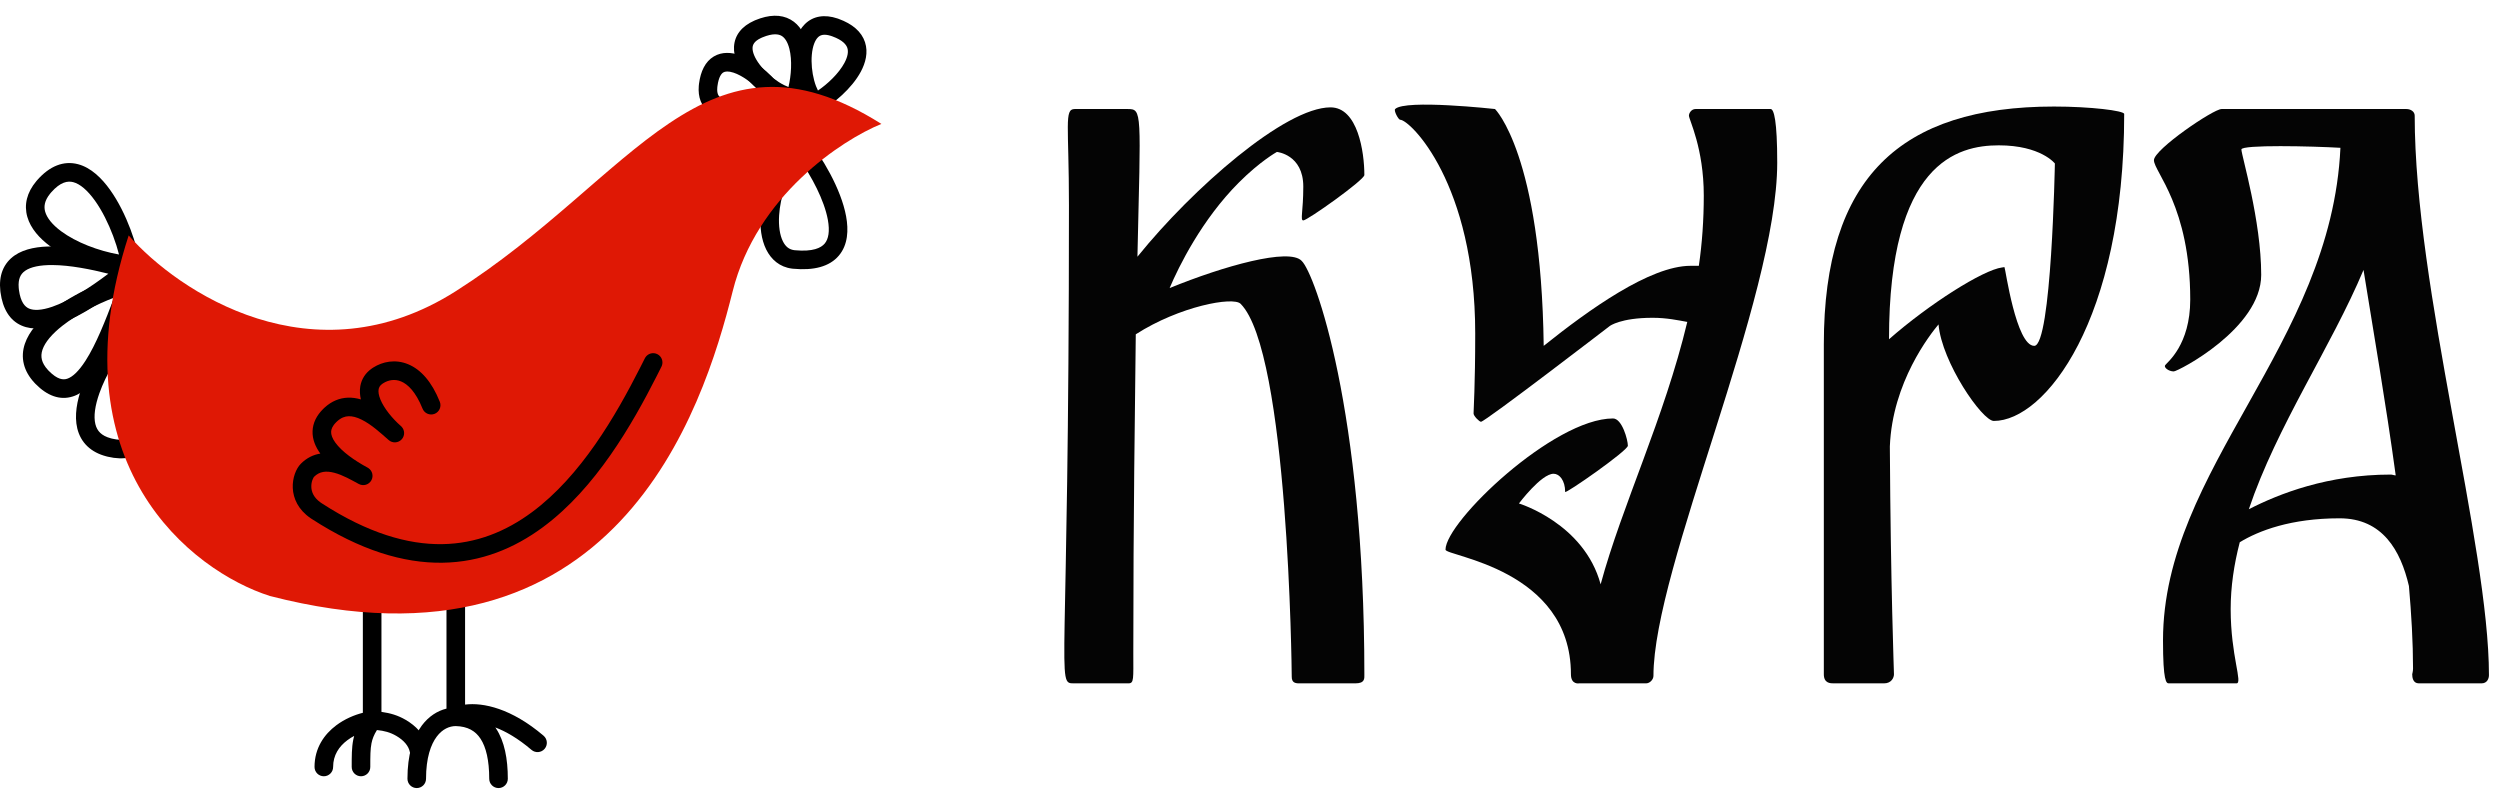
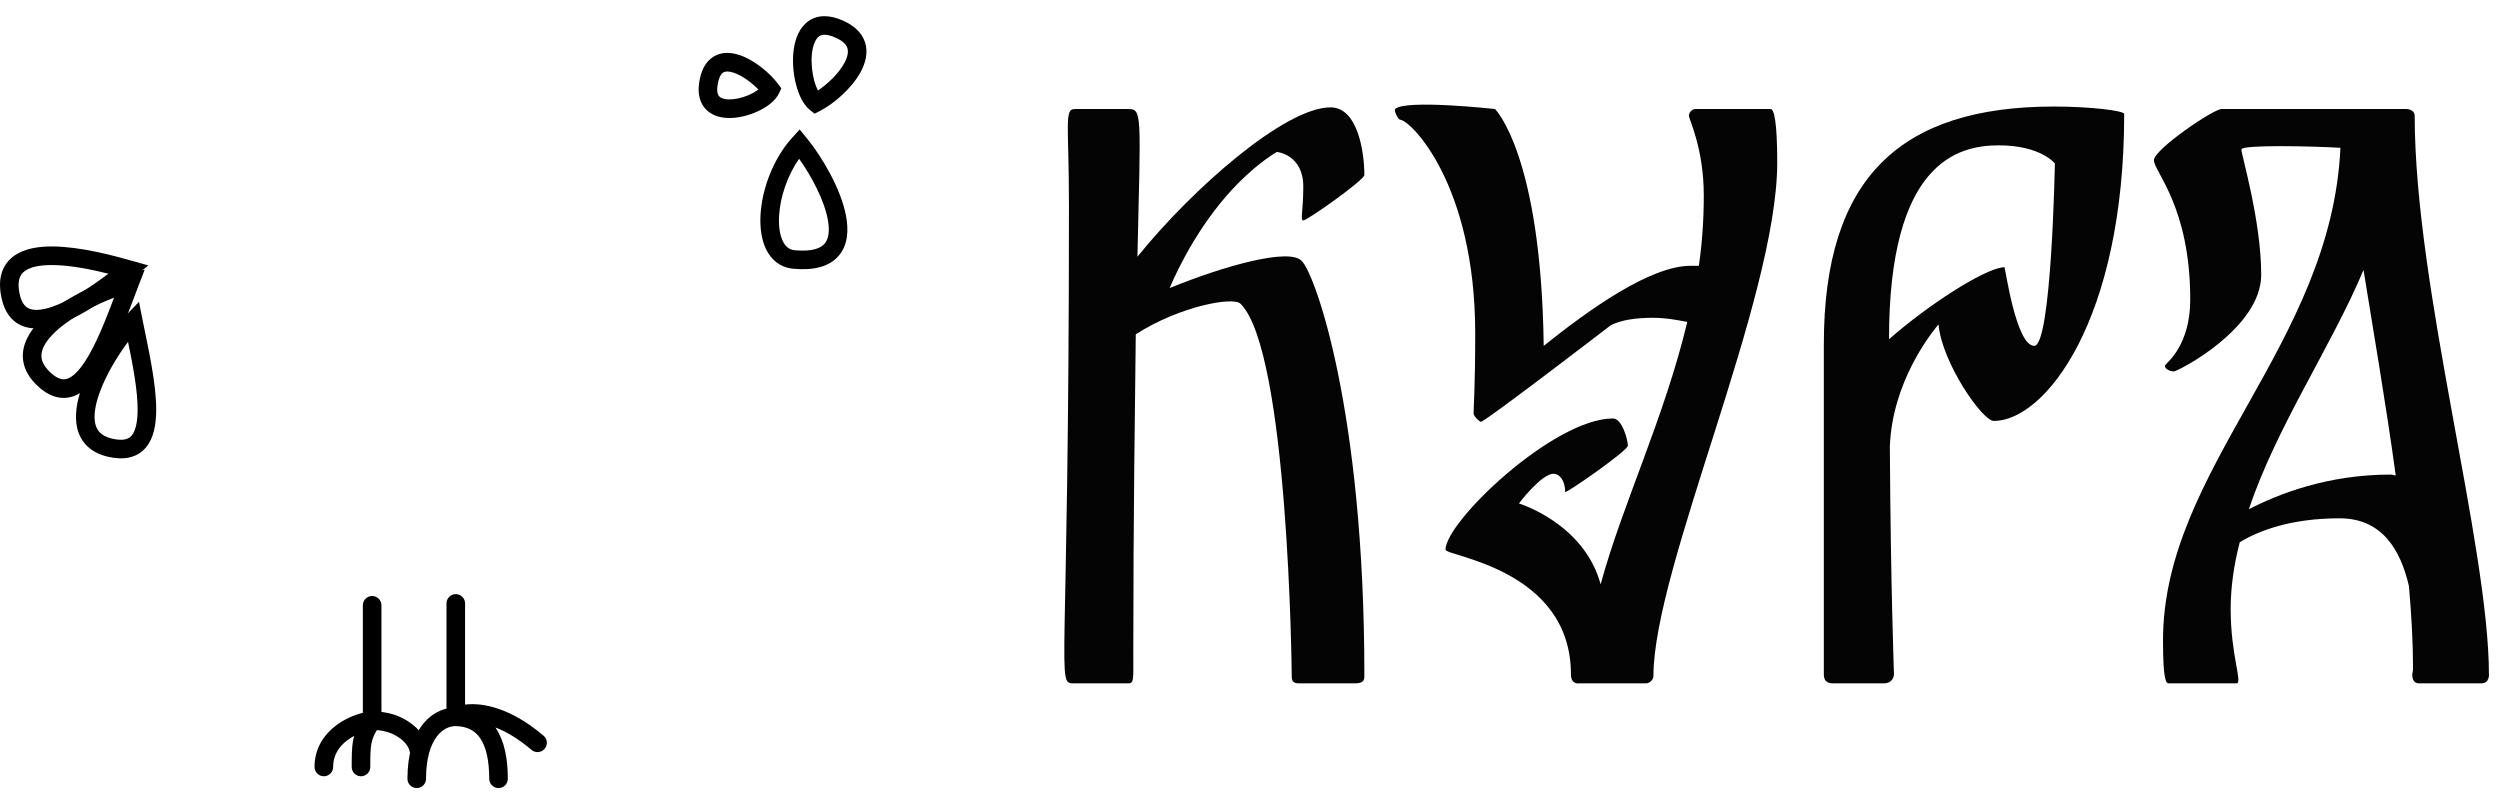
<svg xmlns="http://www.w3.org/2000/svg" width="164" height="52" viewBox="0 0 164 52" fill="none">
-   <path d="M5.116 10.771C4.181 10.526 3.261 10.884 2.443 11.814L2.382 11.886C1.76 12.628 1.566 13.434 1.792 14.225C2.011 14.994 2.597 15.639 3.287 16.15C4.671 17.176 6.756 17.872 8.511 18.014L9.242 18.073L9.167 17.345C9.105 16.747 8.885 15.903 8.557 15.036C8.228 14.164 7.773 13.225 7.218 12.45C6.677 11.693 5.973 10.996 5.116 10.771ZM3.358 12.619C3.97 11.924 4.446 11.856 4.807 11.95C5.245 12.065 5.737 12.475 6.226 13.159C6.702 13.824 7.112 14.66 7.417 15.467C7.584 15.91 7.715 16.33 7.807 16.695C6.443 16.455 4.989 15.895 4.013 15.171C3.424 14.735 3.079 14.291 2.964 13.891C2.87 13.561 2.909 13.175 3.28 12.713L3.358 12.619Z" fill="black" />
  <path d="M21.853 50.313C21.853 49.536 22.239 48.97 22.783 48.561C22.926 48.453 23.078 48.358 23.233 48.276C23.211 48.356 23.192 48.436 23.175 48.519C23.069 49.047 23.072 49.622 23.072 50.313C23.072 50.65 23.345 50.923 23.681 50.923C24.018 50.923 24.291 50.65 24.291 50.313C24.291 49.583 24.293 49.143 24.37 48.758C24.427 48.477 24.526 48.214 24.727 47.891C25.201 47.939 25.591 48.038 26 48.276C26.506 48.571 26.807 48.945 26.883 49.323L26.898 49.383C26.989 49.679 27.291 49.863 27.6 49.801C27.93 49.735 28.144 49.414 28.078 49.084L28.061 49.005C27.871 48.204 27.274 47.607 26.613 47.223C26.102 46.925 25.612 46.782 25.023 46.699V39.706C25.023 39.37 24.75 39.097 24.413 39.097C24.076 39.097 23.803 39.37 23.803 39.706V46.759C23.247 46.899 22.608 47.167 22.05 47.587C21.283 48.163 20.633 49.06 20.633 50.313C20.633 50.65 20.906 50.923 21.243 50.923C21.58 50.923 21.853 50.65 21.853 50.313Z" fill="black" />
  <path d="M27.948 51.087C27.948 49.711 28.264 48.837 28.649 48.323C29.026 47.82 29.487 47.633 29.894 47.631C30.684 47.65 31.188 47.95 31.523 48.461C31.886 49.013 32.093 49.88 32.093 51.087C32.093 51.424 32.366 51.697 32.703 51.697C33.04 51.697 33.313 51.424 33.313 51.087C33.313 49.777 33.094 48.632 32.542 47.791C32.526 47.767 32.51 47.743 32.494 47.72C33.172 47.977 33.973 48.43 34.868 49.193C35.124 49.411 35.509 49.38 35.727 49.124C35.946 48.867 35.915 48.483 35.659 48.264C33.551 46.469 31.702 46.072 30.509 46.221V39.584C30.509 39.248 30.236 38.975 29.899 38.975C29.562 38.975 29.289 39.248 29.289 39.584V46.485C28.691 46.631 28.121 46.995 27.674 47.591C27.084 48.379 26.729 49.538 26.729 51.087C26.729 51.424 27.002 51.697 27.339 51.697C27.675 51.697 27.948 51.424 27.948 51.087Z" fill="black" />
  <path d="M51.984 9.015C50.729 10.391 49.999 12.37 49.893 14.048C49.84 14.887 49.939 15.71 50.262 16.365C50.587 17.024 51.147 17.518 51.949 17.62L52.027 17.629C53.383 17.757 54.416 17.494 55.029 16.767C55.631 16.056 55.669 15.086 55.505 14.191C55.175 12.391 53.92 10.279 52.906 9.04L52.459 8.495L51.984 9.015ZM52.422 10.416C53.243 11.569 54.071 13.134 54.306 14.412C54.446 15.176 54.347 15.686 54.098 15.98C53.862 16.259 53.332 16.527 52.141 16.415L52.076 16.407C51.76 16.359 51.527 16.174 51.356 15.826C51.16 15.43 51.065 14.841 51.11 14.125C51.186 12.916 51.651 11.514 52.422 10.416Z" fill="black" />
  <path d="M54.935 1.21C54.09 0.927 53.344 1.048 52.807 1.575C52.308 2.065 52.103 2.8 52.042 3.479C51.979 4.179 52.057 4.935 52.23 5.584C52.395 6.202 52.68 6.853 53.128 7.212L53.435 7.458L53.786 7.279C54.652 6.838 55.875 5.816 56.473 4.697C56.774 4.132 56.967 3.445 56.744 2.767C56.516 2.071 55.911 1.564 55.017 1.239L54.935 1.21ZM53.66 2.446C53.79 2.318 54.015 2.199 54.499 2.35L54.6 2.385C55.295 2.637 55.517 2.936 55.586 3.147C55.661 3.377 55.623 3.7 55.397 4.123C55.028 4.815 54.292 5.511 53.658 5.939C53.572 5.773 53.483 5.551 53.408 5.27C53.269 4.746 53.207 4.134 53.256 3.588C53.307 3.023 53.466 2.636 53.66 2.446Z" fill="black" />
-   <path d="M49.475 1.357C48.661 1.717 48.192 2.31 48.151 3.062C48.112 3.76 48.457 4.44 48.87 4.983C49.296 5.542 49.864 6.047 50.43 6.41C50.969 6.755 51.618 7.043 52.191 7.006L52.584 6.98L52.722 6.612C53.063 5.702 53.277 4.122 52.963 2.893C52.804 2.273 52.483 1.635 51.861 1.285C51.223 0.925 50.434 0.959 49.555 1.322L49.475 1.357ZM49.368 3.128C49.378 2.947 49.463 2.707 49.923 2.492L50.02 2.449C50.704 2.167 51.069 2.238 51.263 2.347C51.473 2.466 51.663 2.73 51.782 3.194C51.976 3.954 51.903 4.965 51.723 5.708C51.548 5.644 51.332 5.54 51.087 5.383C50.631 5.091 50.172 4.68 49.84 4.245C49.497 3.793 49.353 3.4 49.368 3.128Z" fill="black" />
  <path d="M45.84 5.634C45.779 6.369 46 6.977 46.519 7.358C47.022 7.727 47.675 7.781 48.239 7.72C48.821 7.657 49.421 7.462 49.917 7.202C50.388 6.955 50.878 6.592 51.099 6.126L51.256 5.795L51.038 5.502C50.541 4.833 49.519 3.945 48.507 3.61C47.995 3.44 47.37 3.376 46.821 3.707C46.263 4.043 45.963 4.675 45.856 5.485L45.84 5.634ZM47.24 6.375C47.149 6.308 47.017 6.16 47.055 5.734L47.065 5.644C47.148 5.015 47.343 4.816 47.449 4.752C47.564 4.683 47.771 4.651 48.123 4.767C48.684 4.953 49.315 5.423 49.748 5.869C49.648 5.948 49.517 6.035 49.352 6.122C48.977 6.318 48.525 6.463 48.109 6.508C47.676 6.555 47.387 6.483 47.24 6.375Z" fill="black" />
  <path d="M3.446 16.167C2.557 16.162 1.639 16.291 0.963 16.755C0.613 16.997 0.332 17.326 0.165 17.753C0.012 18.149 -0.032 18.596 0.022 19.085L0.034 19.183C0.177 20.244 0.624 21.013 1.416 21.358C2.155 21.681 3.023 21.552 3.831 21.274C5.463 20.711 7.359 19.356 8.828 18.153L9.73 17.413L8.607 17.095C7.395 16.751 5.247 16.178 3.446 16.167ZM3.439 17.387C4.607 17.394 5.977 17.671 7.109 17.955C5.88 18.885 4.55 19.736 3.434 20.121C2.72 20.367 2.218 20.378 1.904 20.241C1.642 20.127 1.353 19.836 1.242 19.02L1.228 18.884C1.202 18.58 1.239 18.358 1.302 18.196C1.372 18.016 1.487 17.875 1.654 17.76C2.016 17.511 2.622 17.381 3.439 17.387Z" fill="black" />
  <path d="M8.359 17.969C7.057 18.288 4.884 19.202 3.351 20.403C2.59 20.998 1.91 21.724 1.631 22.552C1.487 22.978 1.45 23.434 1.568 23.899C1.678 24.332 1.913 24.737 2.262 25.112L2.333 25.187C3.093 25.96 3.928 26.28 4.779 26.006C5.546 25.76 6.151 25.075 6.633 24.327C7.609 22.813 8.409 20.5 9.072 18.781L9.492 17.692L8.359 17.969ZM4.102 21.363C5.087 20.592 6.394 19.94 7.484 19.526C6.916 21.024 6.308 22.581 5.608 23.666C5.158 24.364 4.75 24.735 4.406 24.846C4.146 24.93 3.77 24.909 3.203 24.332L3.154 24.281C2.918 24.027 2.8 23.799 2.749 23.599C2.696 23.39 2.708 23.174 2.786 22.941C2.952 22.45 3.408 21.907 4.102 21.363Z" fill="black" />
  <path d="M8.307 20.641C7.377 21.606 6.029 23.54 5.376 25.375C5.052 26.285 4.864 27.262 5.071 28.11C5.178 28.547 5.39 28.953 5.738 29.282C6.063 29.59 6.478 29.806 6.974 29.936L7.074 29.961C8.129 30.208 9.006 30.033 9.579 29.347C10.095 28.728 10.24 27.826 10.247 26.936C10.263 25.135 9.703 22.752 9.344 20.945L9.117 19.8L8.307 20.641ZM6.524 25.784C6.944 24.606 7.701 23.356 8.4 22.424C8.721 23.993 9.039 25.634 9.028 26.926C9.021 27.756 8.874 28.288 8.643 28.565C8.468 28.775 8.139 28.958 7.352 28.774L7.283 28.757C6.948 28.669 6.726 28.539 6.577 28.397C6.42 28.249 6.314 28.06 6.256 27.821C6.133 27.318 6.228 26.615 6.524 25.784Z" fill="black" />
-   <path d="M48.065 19.102C49.626 12.86 55.218 9.186 57.819 8.129C46.236 0.814 41.603 11.665 29.899 19.102C20.536 25.052 11.692 19.143 8.441 15.444C3.564 30.465 12.586 37.471 17.707 39.097C40.384 44.949 46.114 26.905 48.065 19.102Z" fill="#DF1805" />
-   <path d="M43.12 23.232C42.837 23.091 42.498 23.189 42.333 23.451L42.302 23.505L41.99 24.124C40.388 27.276 38.112 31.221 34.895 33.6C33.196 34.857 31.248 35.665 29.001 35.696C26.751 35.727 24.139 34.979 21.112 33.019L21.017 32.954C20.564 32.627 20.438 32.258 20.424 31.96C20.416 31.788 20.445 31.627 20.491 31.495C20.514 31.43 20.539 31.377 20.562 31.337C20.586 31.296 20.602 31.279 20.602 31.279C20.958 30.923 21.389 30.873 21.93 31.014C22.5 31.163 23.05 31.488 23.54 31.751C23.836 31.91 24.206 31.799 24.365 31.503C24.515 31.225 24.426 30.883 24.17 30.71L24.117 30.677C23.257 30.215 22.427 29.628 22 29.038C21.791 28.751 21.716 28.514 21.722 28.325C21.728 28.163 21.796 27.951 22.059 27.693L22.114 27.64C22.378 27.398 22.627 27.314 22.862 27.305C23.113 27.295 23.398 27.369 23.715 27.525C24.37 27.846 24.982 28.416 25.499 28.869C25.753 29.091 26.138 29.065 26.36 28.811C26.567 28.574 26.558 28.221 26.347 27.995L26.302 27.951C25.733 27.453 25.197 26.795 24.956 26.209C24.836 25.918 24.81 25.695 24.838 25.538C24.858 25.422 24.913 25.306 25.061 25.193L25.131 25.145C25.48 24.922 25.898 24.85 26.311 25.022C26.733 25.197 27.267 25.678 27.719 26.808C27.844 27.12 28.199 27.272 28.512 27.147C28.824 27.022 28.976 26.667 28.851 26.355C28.328 25.046 27.609 24.241 26.779 23.896C25.938 23.546 25.102 23.718 24.476 24.116L24.39 24.174C23.972 24.468 23.719 24.865 23.637 25.325C23.585 25.621 23.608 25.918 23.675 26.202C23.402 26.121 23.113 26.075 22.814 26.087C22.277 26.108 21.757 26.313 21.29 26.741L21.201 26.826C20.766 27.256 20.523 27.747 20.504 28.282C20.484 28.837 20.71 29.337 21.013 29.754L21.014 29.755C20.574 29.826 20.135 30.022 19.74 30.417C19.415 30.742 19.176 31.365 19.206 32.016C19.238 32.7 19.562 33.435 20.369 33.989L20.449 34.042C23.626 36.1 26.471 36.95 29.018 36.915C31.568 36.88 33.757 35.958 35.62 34.58C39.084 32.019 41.471 27.838 43.081 24.669L43.393 24.049L43.418 23.992C43.527 23.703 43.402 23.372 43.12 23.232Z" fill="black" />
  <path d="M158.404 7.585C158.404 18.898 163.275 35.788 163.275 44.286C163.275 44.503 163.167 44.828 162.788 44.828H158.674C158.295 44.828 158.241 44.449 158.241 44.232C158.241 44.178 158.295 44.07 158.295 43.853C158.295 42.121 158.187 40.281 158.025 38.44C157.483 36.112 156.292 34.001 153.478 34.001C150.284 34.001 148.173 34.813 146.928 35.571C146.549 37.033 146.332 38.494 146.332 39.956C146.332 43.041 147.144 44.828 146.711 44.828H142.272C142.11 44.828 141.893 44.719 141.893 42.013C141.893 30.753 152.936 22.634 153.532 9.696C151.691 9.588 147.036 9.479 147.036 9.804C147.036 10.183 148.335 14.46 148.335 18.032C148.335 21.551 142.868 24.366 142.597 24.366C142.272 24.366 141.893 24.095 142.056 23.933C142.164 23.77 143.68 22.634 143.68 19.656C143.68 13.539 141.298 11.266 141.298 10.508C141.298 9.804 145.195 7.152 145.737 7.152C146.224 7.152 157.862 7.152 157.862 7.152C158.133 7.152 158.404 7.314 158.404 7.585ZM156.834 31.132C156.942 31.132 157.05 31.186 157.159 31.186C156.509 26.423 155.697 21.767 155.047 17.707C152.936 22.742 149.364 27.939 147.523 33.406C149.526 32.377 152.72 31.132 156.834 31.132Z" fill="#040404" />
  <path d="M134.746 6.989C137.128 6.989 139.347 7.26 139.347 7.477C139.347 21.01 134.15 27.614 130.794 27.614C130.036 27.614 127.384 23.77 127.167 21.28C126.626 21.93 124.136 25.07 123.974 29.292C124.028 38.548 124.244 44.016 124.244 44.232C124.244 44.449 124.082 44.828 123.595 44.828H120.293C120.076 44.828 119.643 44.828 119.643 44.232V22.579C119.643 11.645 124.677 6.989 134.746 6.989ZM133.447 22.688C134.583 22.688 134.8 10.725 134.8 10.725C134.8 10.725 133.88 9.534 131.119 9.534C128.412 9.534 123.919 10.67 123.919 22.255C126.572 19.927 130.09 17.707 131.336 17.545C131.444 17.545 131.498 17.491 131.498 17.545C131.552 17.599 132.256 22.688 133.447 22.688Z" fill="#040404" />
  <path d="M116.153 7.152C116.37 7.152 116.586 7.91 116.586 10.67C116.586 19.602 108.466 37.249 108.466 44.34C108.466 44.557 108.25 44.828 107.979 44.828H103.595C103.595 44.828 103.053 44.936 103.053 44.232C103.053 37.303 94.825 36.491 94.825 36.058C94.825 34.218 101.916 27.451 105.814 27.451C106.409 27.451 106.788 28.859 106.788 29.238C106.788 29.562 102.674 32.431 102.674 32.269C102.674 31.511 102.295 31.078 101.916 31.078C101.104 31.078 99.643 33.027 99.643 33.027C99.643 33.027 103.919 34.326 105.002 38.332C106.409 33.135 109.17 27.451 110.686 21.118C110.09 21.01 109.333 20.847 108.412 20.847C106.301 20.847 105.597 21.389 105.597 21.389C105.597 21.389 97.424 27.668 97.153 27.668C97.044 27.668 96.666 27.289 96.666 27.127C96.666 26.802 96.774 25.34 96.774 21.876C96.774 12.024 92.497 7.855 91.848 7.855C91.74 7.855 91.415 7.26 91.523 7.152C92.173 6.502 98.073 7.152 98.073 7.152C98.073 7.152 101.104 10.129 101.267 22.688C104.244 20.306 108.25 17.437 110.902 17.437C111.065 17.437 111.227 17.437 111.444 17.437C111.66 15.975 111.768 14.405 111.768 12.836C111.768 9.696 110.794 7.855 110.794 7.585C110.794 7.422 110.956 7.152 111.227 7.152H116.153Z" fill="#040404" />
  <path d="M89.502 44.232C89.502 44.503 89.556 44.828 88.906 44.828H85.225C84.955 44.828 84.738 44.773 84.738 44.395C84.738 43.962 84.522 23.067 81.382 19.927C80.895 19.44 77.376 20.089 74.507 21.93C74.453 26.964 74.345 33.731 74.345 42.825C74.345 44.557 74.399 44.828 74.02 44.828H70.447C69.257 44.828 70.123 44.828 70.123 13.485C70.123 8.18 69.798 7.152 70.502 7.152C74.399 7.152 73.641 7.152 73.966 7.152C74.94 7.152 74.832 7.26 74.616 16.841C78.242 12.348 84.305 7.043 87.282 7.043C89.069 7.043 89.502 9.967 89.502 11.482C89.502 11.807 85.767 14.46 85.496 14.46C85.28 14.46 85.496 13.864 85.496 12.24C85.496 10.129 83.764 9.967 83.764 9.967C83.764 9.967 82.681 10.562 81.274 11.97C78.838 14.405 77.322 17.491 76.727 18.898C80.299 17.437 84.576 16.246 85.388 17.112C86.254 17.924 89.502 26.91 89.502 44.232Z" fill="#040404" />
</svg>